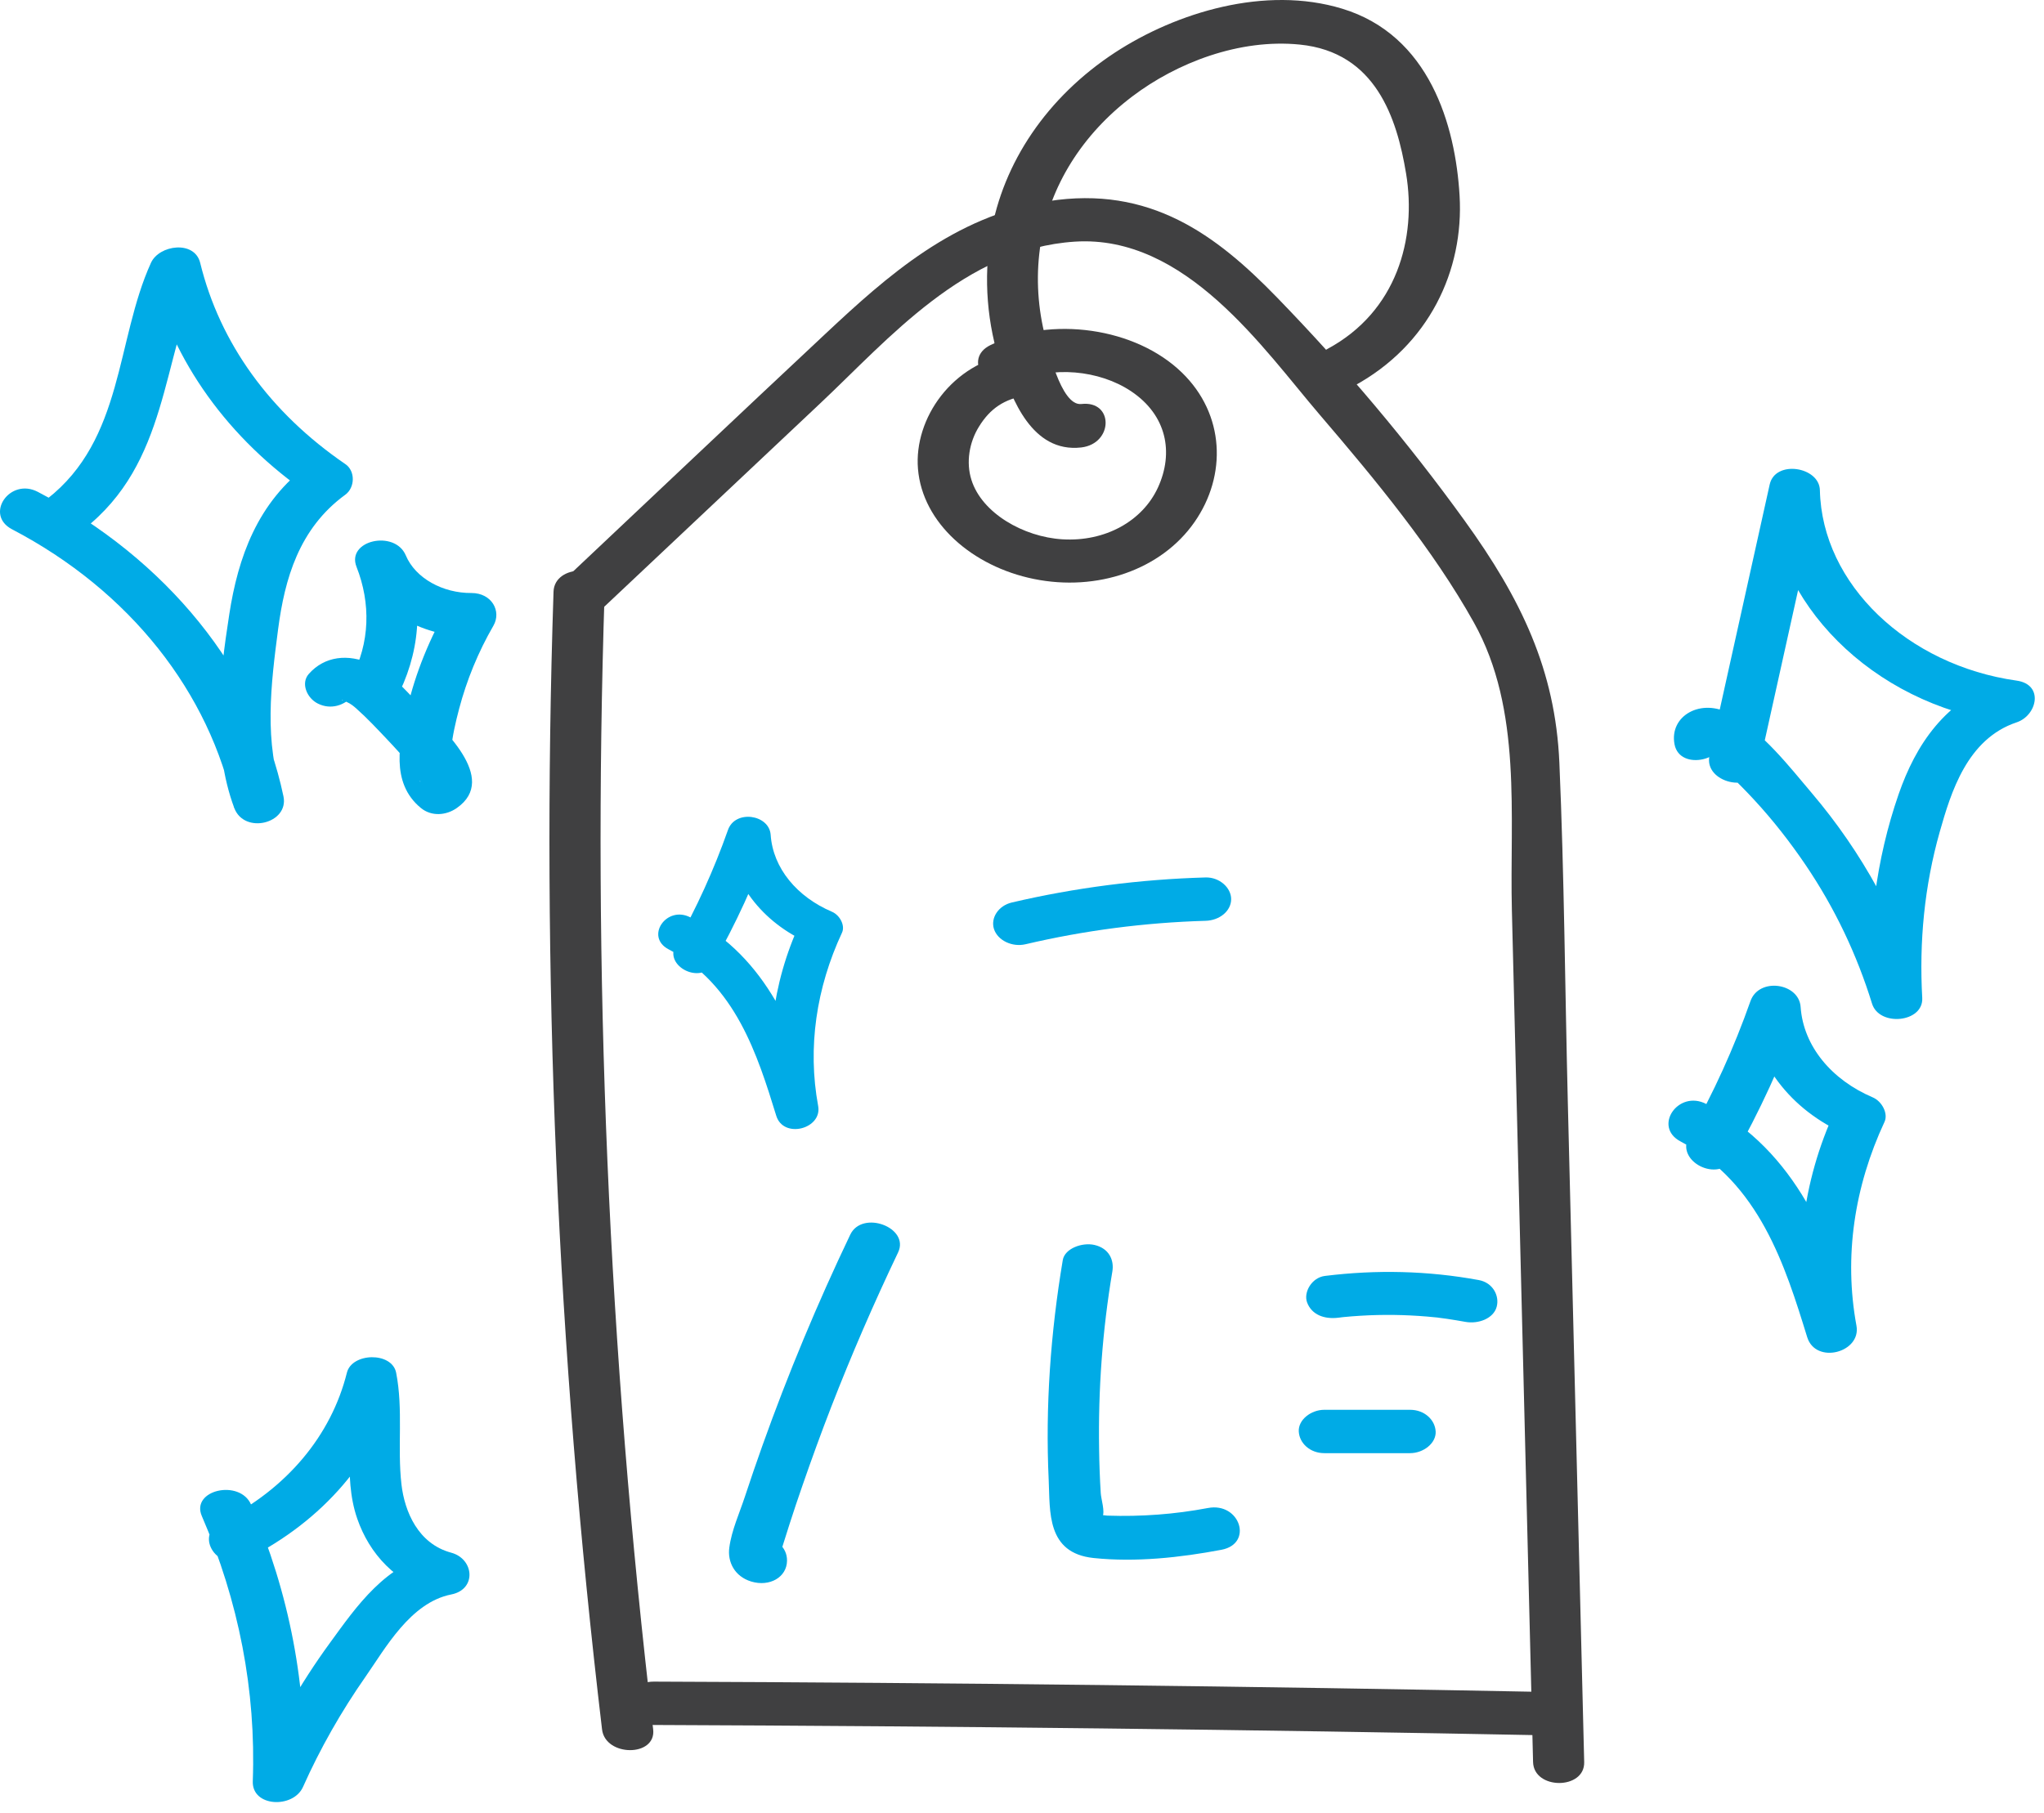
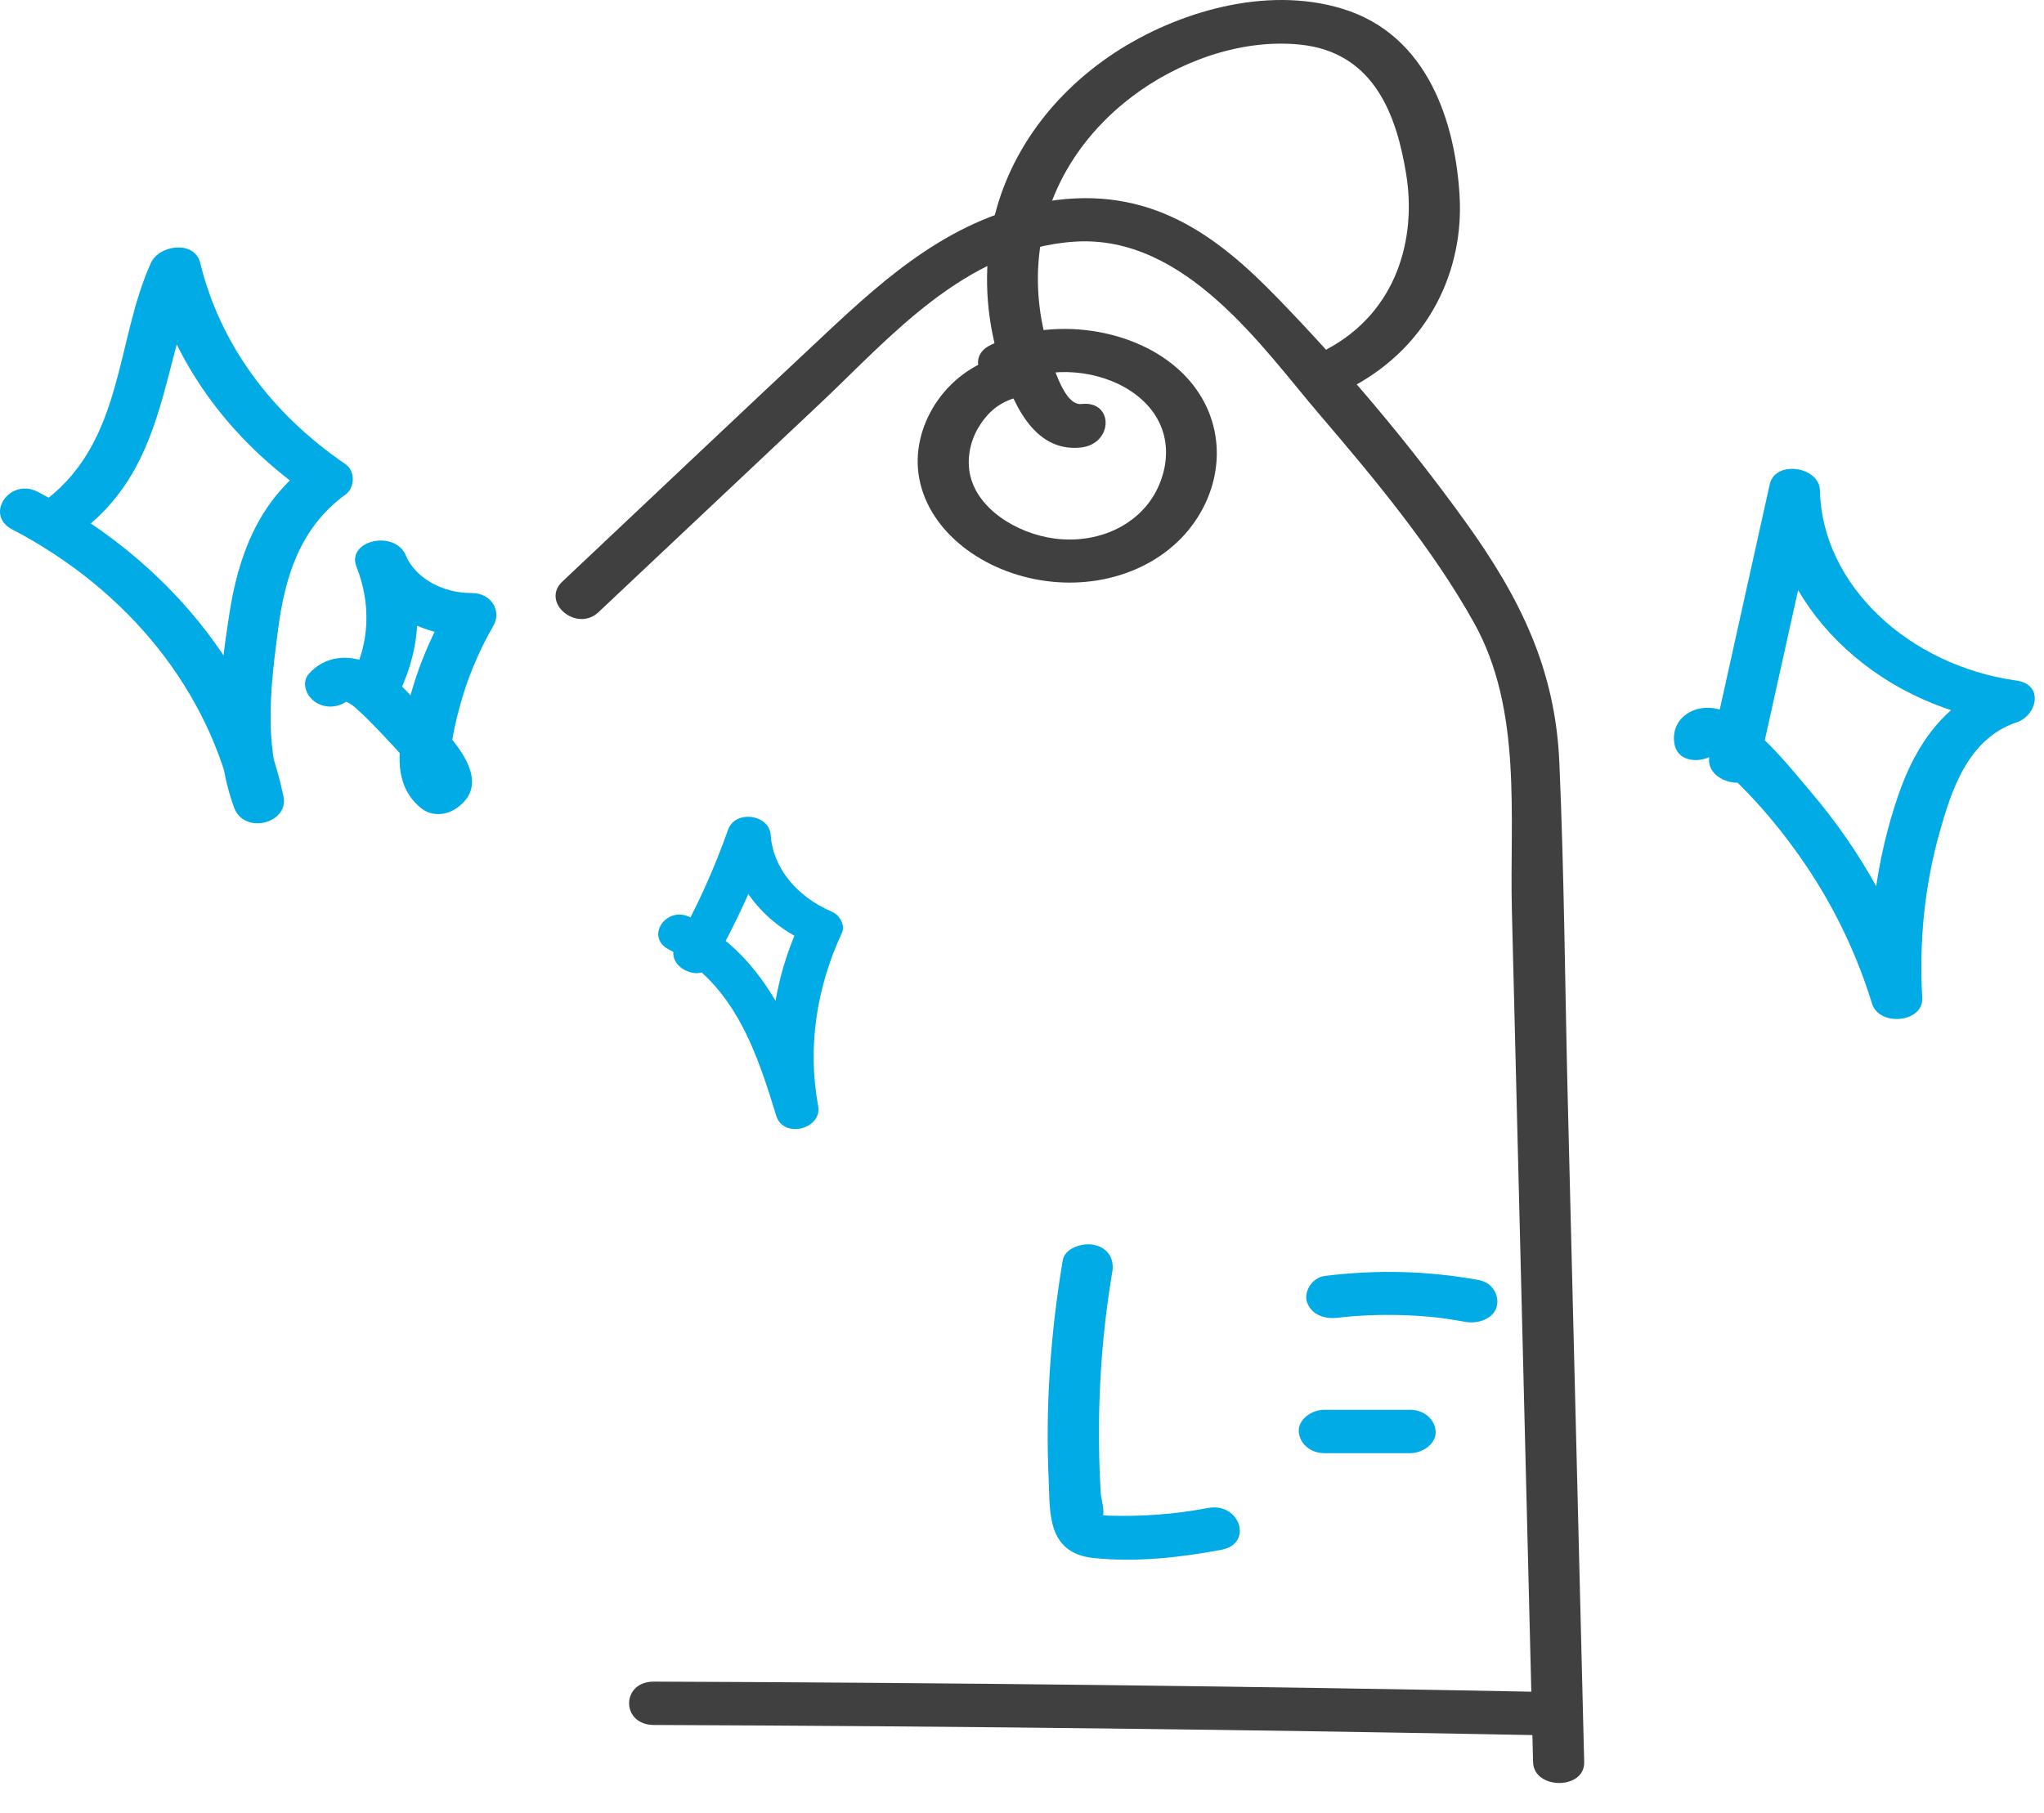
<svg xmlns="http://www.w3.org/2000/svg" width="177" height="157" viewBox="0 0 177 157" fill="none">
-   <path d="M47.933 51.249C46.849 84.143 48.249 117.052 52.134 149.793C52.414 152.177 56.841 152.2 56.561 149.793C52.685 117.052 51.276 84.143 52.36 51.249C52.441 48.827 48.014 48.827 47.933 51.249Z" fill="#404041" />
  <path d="M51.83 53.02C58.235 46.98 64.65 40.949 71.056 34.909C76.929 29.384 83.552 21.543 93.083 20.93C102.67 20.317 109.392 30.211 114.28 35.921C119.131 41.585 124.083 47.571 127.624 53.909C131.862 61.488 130.714 70.693 130.922 78.878C131.121 86.864 131.32 94.857 131.518 102.843C131.934 119.436 132.341 136.029 132.756 152.622C132.819 155.036 137.246 155.043 137.183 152.622C136.713 133.569 136.235 114.524 135.765 95.471C135.521 85.668 135.458 75.843 135.033 66.048C134.681 58.024 131.726 51.877 126.811 45.072C121.941 38.327 116.511 31.874 110.584 25.766C105.335 20.355 99.589 16.033 90.761 17.428C82.621 18.715 76.811 23.919 71.49 28.901C63.864 36.036 56.302 43.209 48.703 50.368C46.797 52.154 49.923 54.821 51.83 53.02Z" fill="#404041" />
  <path d="M56.618 149.41C82.512 149.51 108.397 149.809 134.283 150.314C137.129 150.368 137.129 146.613 134.283 146.559C108.397 146.053 82.512 145.747 56.618 145.655C53.763 145.647 53.763 149.403 56.618 149.41Z" fill="#404041" />
-   <path d="M73.627 106.941C70.779 112.904 68.236 119.006 66.017 125.222C65.495 126.688 64.993 128.153 64.505 129.632C64.039 131.053 63.349 132.554 63.154 134.052C62.989 135.26 63.589 136.541 65.053 136.985C66.639 137.466 68.135 136.619 68.152 135.185C68.194 132.736 63.848 132.152 63.81 134.618C63.811 134.692 63.803 134.763 63.804 134.837C64.195 134.337 64.588 133.83 64.979 133.33C64.89 133.362 64.798 133.401 64.717 133.436C65.272 133.448 65.819 133.457 66.374 133.469C66.281 133.434 66.177 133.403 66.084 133.368C66.51 133.725 66.927 134.078 67.353 134.435C67.354 135.254 67.43 135.282 67.584 134.513C67.643 134.33 67.696 134.138 67.755 133.955C67.961 133.304 68.165 132.66 68.371 132.009C68.729 130.899 69.097 129.792 69.481 128.692C70.276 126.396 71.103 124.119 71.982 121.854C73.739 117.332 75.673 112.876 77.766 108.488C78.812 106.319 74.665 104.769 73.627 106.941Z" fill="#00ABE6" />
-   <path d="M88.804 81.787C93.9 80.592 99.113 79.91 104.399 79.756C105.591 79.726 106.612 78.921 106.612 77.879C106.612 76.89 105.6 75.97 104.399 76.001C98.734 76.162 93.087 76.89 87.621 78.17C86.464 78.438 85.76 79.504 86.076 80.477C86.401 81.458 87.648 82.056 88.804 81.787Z" fill="#00ABE6" />
  <path d="M92.031 109.143C90.974 115.459 90.514 121.827 90.812 128.204C90.938 130.902 90.604 134.519 94.697 134.948C98.347 135.331 102.205 134.91 105.774 134.235C108.557 133.706 107.373 130.089 104.599 130.618C101.726 131.162 98.817 131.377 95.88 131.277C95.772 131.277 95.311 131.185 95.23 131.254C95.32 131.362 95.402 131.461 95.492 131.568C95.483 131.507 95.474 131.438 95.465 131.377C95.709 130.932 95.347 129.836 95.32 129.338C95.239 128.051 95.194 126.771 95.176 125.483C95.094 120.356 95.465 115.221 96.323 110.14C96.495 109.136 96.034 108.124 94.778 107.833C93.721 107.588 92.203 108.132 92.031 109.143Z" fill="#00ABE6" />
  <path d="M114.68 125.866C117.156 125.866 119.632 125.866 122.107 125.866C123.264 125.866 124.375 125 124.321 123.989C124.266 122.969 123.345 122.111 122.107 122.111C119.632 122.111 117.156 122.111 114.68 122.111C113.524 122.111 112.413 122.977 112.467 123.989C112.521 125.008 113.443 125.866 114.68 125.866Z" fill="#00ABE6" />
  <path d="M115.91 114.133C116.181 114.102 116.217 114.094 116.01 114.117C116.127 114.102 116.235 114.094 116.353 114.079C116.579 114.056 116.814 114.033 117.04 114.018C117.537 113.979 118.034 113.949 118.539 113.926C119.497 113.887 120.464 113.88 121.422 113.91C122.379 113.941 123.337 114.002 124.295 114.102C125.045 114.178 123.879 114.041 124.62 114.14C124.846 114.171 125.072 114.202 125.307 114.232C125.84 114.309 126.364 114.401 126.888 114.493C128.017 114.7 129.336 114.209 129.607 113.182C129.86 112.232 129.273 111.098 128.062 110.875C123.644 110.063 119.199 109.963 114.736 110.515C113.588 110.653 112.856 111.941 113.191 112.822C113.597 113.887 114.681 114.286 115.91 114.133Z" fill="#00ABE6" />
  <path d="M87.741 30.618C82.437 31.422 79.13 36.266 79.492 40.612C79.88 45.31 84.217 49.065 89.521 50.146C94.996 51.265 100.552 49.364 103.435 45.225C106.262 41.171 106.064 35.875 102.35 32.273C98.339 28.372 91.048 27.33 85.771 29.889C83.296 31.085 85.527 34.335 88.003 33.131C91.066 31.645 95.204 32.051 97.95 33.89C101.031 35.952 101.664 39.194 100.272 42.229C98.935 45.133 95.71 46.942 91.987 46.712C88.635 46.505 85.021 44.451 84.118 41.554C83.648 40.06 83.919 38.32 84.786 36.933C85.735 35.407 86.937 34.549 88.924 34.243C90.099 34.066 90.767 32.848 90.469 31.936C90.117 30.878 88.915 30.441 87.741 30.618Z" fill="#404041" />
  <path d="M93.641 34.993C91.843 35.2 90.677 29.889 90.415 28.778C89.819 26.249 89.71 23.597 90.126 21.037C90.912 16.132 93.695 11.649 98.05 8.353C101.89 5.441 107.32 3.333 112.56 3.862C119.128 4.521 120.963 10.223 121.758 15.021C122.697 20.662 120.954 26.984 114.972 30.211C112.578 31.506 114.792 34.756 117.204 33.453C123.772 29.904 126.772 23.398 126.393 16.952C126.031 10.821 123.773 3.042 116.219 0.75C109.569 -1.273 101.881 1.065 96.541 4.559C90.686 8.399 86.846 14.078 85.798 20.294C85.157 24.126 85.464 28.057 86.711 31.79C87.605 34.465 89.34 39.247 93.632 38.757C96.424 38.427 96.46 34.672 93.641 34.993Z" fill="#404041" />
  <path d="M152.307 66.439C154.042 58.606 155.777 50.774 157.52 42.941C156.075 42.773 154.62 42.611 153.175 42.443C153.401 52.146 162.101 60.959 173.458 62.561C173.458 61.358 173.458 60.147 173.458 58.944C168.408 60.622 165.887 64.554 164.414 68.784C162.436 74.486 161.713 80.503 162.038 86.427C163.484 86.258 164.938 86.098 166.384 85.929C164.468 79.752 161.288 73.865 156.879 68.677C154.955 66.408 152.651 63.427 149.877 61.856C147.329 60.415 144.528 61.986 145.007 64.477C145.468 66.853 149.732 65.849 149.272 63.481C149.244 63.358 149.226 63.228 149.199 63.105C149.127 63.588 149.055 64.071 148.973 64.554C149.073 64.439 149.163 64.332 149.263 64.217C148.82 64.508 148.377 64.791 147.943 65.083C147.347 65.259 147.754 65.19 148.151 65.619C148.585 66.087 149.145 66.516 149.615 66.96C150.41 67.719 151.187 68.501 151.928 69.306C153.554 71.068 155.009 72.938 156.328 74.877C158.903 78.671 160.8 82.702 162.11 86.933C162.734 88.949 166.574 88.581 166.456 86.435C166.185 81.591 166.637 76.763 167.974 72.042C168.941 68.639 170.341 64.002 174.624 62.569C176.404 61.979 177.027 59.288 174.624 58.951C165.2 57.625 157.774 50.62 157.593 42.458C157.548 40.42 153.726 39.806 153.247 41.96C151.512 49.793 149.777 57.626 148.034 65.458C147.519 67.796 151.783 68.815 152.307 66.439Z" fill="#00ABE6" />
-   <path d="M21.384 135.032C27.961 131.744 32.705 126.249 34.286 119.904C32.867 119.904 31.44 119.904 30.021 119.904C30.78 123.759 29.624 127.736 30.934 131.537C31.982 134.565 34.259 137.14 37.891 138.113C37.891 136.91 37.891 135.699 37.891 134.496C33.418 135.377 30.843 139.186 28.594 142.267C25.928 145.915 23.76 149.785 21.971 153.794C23.417 153.962 24.871 154.124 26.317 154.292C26.615 146.13 25.07 137.991 21.745 130.327C20.769 128.081 16.487 129.047 17.481 131.323C20.679 138.703 22.179 146.429 21.89 154.284C21.808 156.53 25.395 156.66 26.236 154.782C27.717 151.464 29.533 148.261 31.666 145.21C33.364 142.781 35.542 138.803 39.074 138.106C41.297 137.669 41.062 135.025 39.074 134.488C36.192 133.714 35.036 130.909 34.765 128.579C34.394 125.345 34.936 122.126 34.304 118.899C33.942 117.068 30.473 117.152 30.039 118.899C28.684 124.333 24.835 128.962 19.179 131.783C16.695 133.009 18.917 136.258 21.384 135.032Z" fill="#00ABE6" />
  <path d="M34.245 60.645C36.359 56.691 36.784 52.269 35.149 48.122C33.73 48.452 32.303 48.789 30.884 49.119C32.384 52.69 36.314 55.165 40.832 55.135C40.19 54.192 39.558 53.249 38.916 52.307C37.236 55.219 35.962 58.285 35.239 61.473C34.616 64.24 33.766 67.781 36.441 69.98C37.362 70.739 38.636 70.639 39.567 69.98C43.235 67.405 38.239 63.036 36.296 61.013C35.085 59.748 33.866 58.293 32.131 57.503C30.152 56.606 28.11 56.821 26.737 58.377C26.023 59.189 26.583 60.477 27.532 60.944C28.662 61.504 29.845 61.09 30.559 60.27C30.55 60.278 29.61 60.768 29.61 60.668C29.61 60.584 29.99 60.791 30.035 60.806C30.378 60.96 30.631 61.166 30.893 61.404C31.797 62.209 32.619 63.09 33.441 63.956C34.191 64.746 34.923 65.55 35.618 66.378C35.844 66.646 36.097 66.93 36.251 67.229C36.296 67.313 36.423 67.719 36.395 67.712C36.215 67.635 37.082 66.869 36.432 67.321C37.471 67.321 38.519 67.321 39.558 67.321C38.835 66.723 38.98 65.727 39.061 64.93C39.178 63.742 39.449 62.561 39.757 61.396C40.416 58.905 41.401 56.491 42.729 54.192C43.443 52.95 42.593 51.356 40.814 51.364C38.365 51.379 35.98 50.099 35.14 48.107C34.191 45.854 29.963 46.797 30.875 49.103C32.113 52.246 32.05 55.694 30.414 58.737C29.917 59.657 30.107 60.76 31.209 61.304C32.167 61.787 33.748 61.572 34.245 60.645Z" fill="#00ABE6" />
  <path d="M7.216 45.869C14.616 40.098 13.975 31.177 17.354 23.75C15.935 23.75 14.508 23.75 13.089 23.75C14.923 31.261 19.766 38.021 26.795 42.841C26.795 41.96 26.795 41.071 26.795 40.19C22.269 43.477 20.606 48.344 19.856 53.196C19.007 58.675 18.302 64.623 20.281 69.972C21.148 72.31 25.042 71.329 24.546 68.976C22.26 58.054 14.399 48.413 3.277 42.604C0.847 41.332 -1.376 44.581 1.045 45.846C11.246 51.18 18.176 59.986 20.272 69.98C21.69 69.65 23.118 69.313 24.536 68.984C22.82 64.339 23.461 59.25 24.085 54.483C24.654 50.169 25.874 45.785 29.903 42.849C30.743 42.236 30.789 40.795 29.903 40.197C23.389 35.737 19.034 29.721 17.336 22.769C16.848 20.784 13.776 21.206 13.071 22.769C10.026 29.468 10.722 38.044 4.072 43.224C1.985 44.849 5.12 47.501 7.216 45.869Z" fill="#00ABE6" />
-   <path d="M150.079 100.337C152.383 96.26 154.326 92.044 155.853 87.707C154.407 87.538 152.953 87.377 151.507 87.209C151.832 91.884 154.976 96.168 159.946 98.283C159.602 97.578 159.268 96.873 158.925 96.16C156.015 102.43 155.275 109.174 156.494 115.811C157.913 115.481 159.34 115.144 160.759 114.815C158.536 107.603 155.663 99.762 147.758 95.624C145.327 94.352 143.105 97.593 145.526 98.866C152.347 102.445 154.588 109.641 156.494 115.819C157.235 118.21 161.193 117.152 160.759 114.822C159.657 108.852 160.578 102.774 163.189 97.172C163.524 96.451 162.972 95.394 162.168 95.049C158.618 93.539 156.16 90.619 155.925 87.216C155.781 85.132 152.311 84.626 151.579 86.718C150.161 90.742 148.39 94.658 146.249 98.444C145.038 100.605 148.851 102.514 150.079 100.337Z" fill="#00ABE6" />
  <path d="M61.763 83.472C63.723 80.004 65.376 76.418 66.674 72.728C65.445 72.584 64.207 72.447 62.977 72.304C63.254 76.281 65.929 79.926 70.156 81.725C69.864 81.125 69.58 80.525 69.288 79.919C66.813 85.252 66.183 90.99 67.22 96.636C68.427 96.355 69.641 96.069 70.848 95.788C68.957 89.653 66.513 82.983 59.788 79.463C57.72 78.38 55.83 81.138 57.889 82.221C63.692 85.265 65.598 91.387 67.22 96.642C67.85 98.676 71.217 97.777 70.848 95.795C69.91 90.716 70.694 85.546 72.915 80.78C73.2 80.167 72.731 79.267 72.047 78.974C69.026 77.689 66.936 75.205 66.736 72.311C66.613 70.537 63.661 70.107 63.039 71.887C61.832 75.309 60.326 78.641 58.504 81.862C57.474 83.701 60.718 85.324 61.763 83.472Z" fill="#00ABE6" />
</svg>